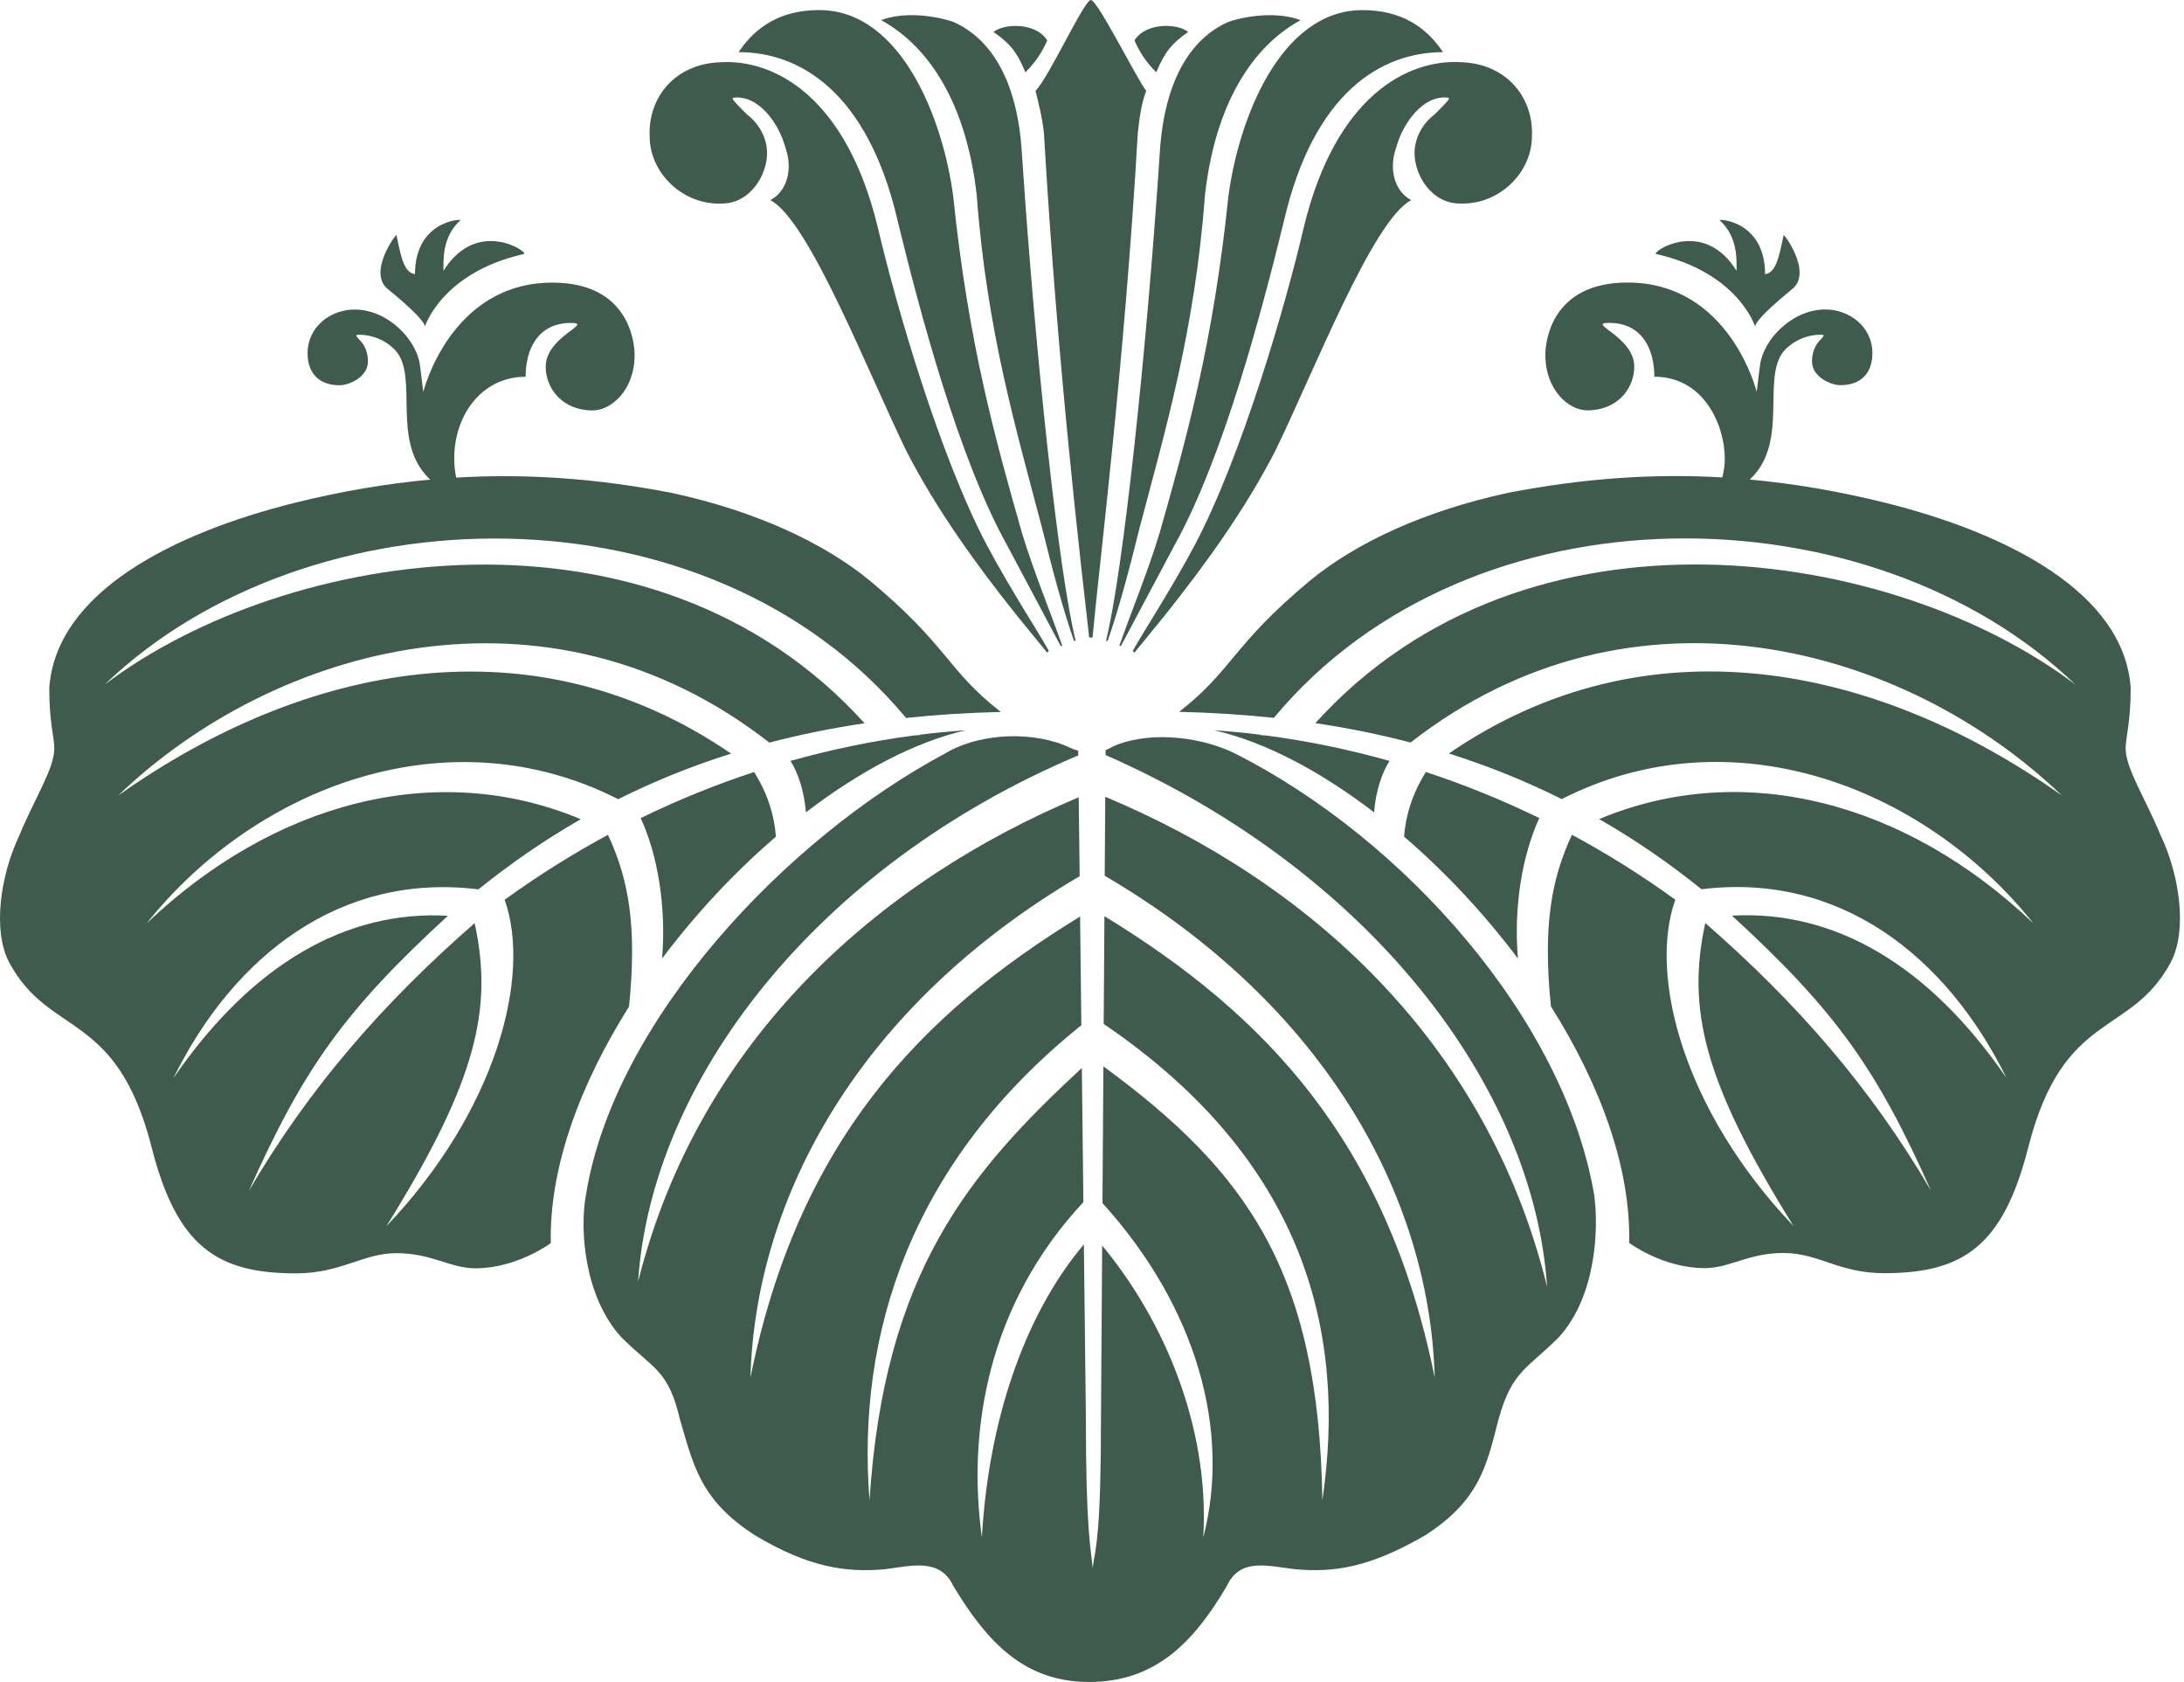
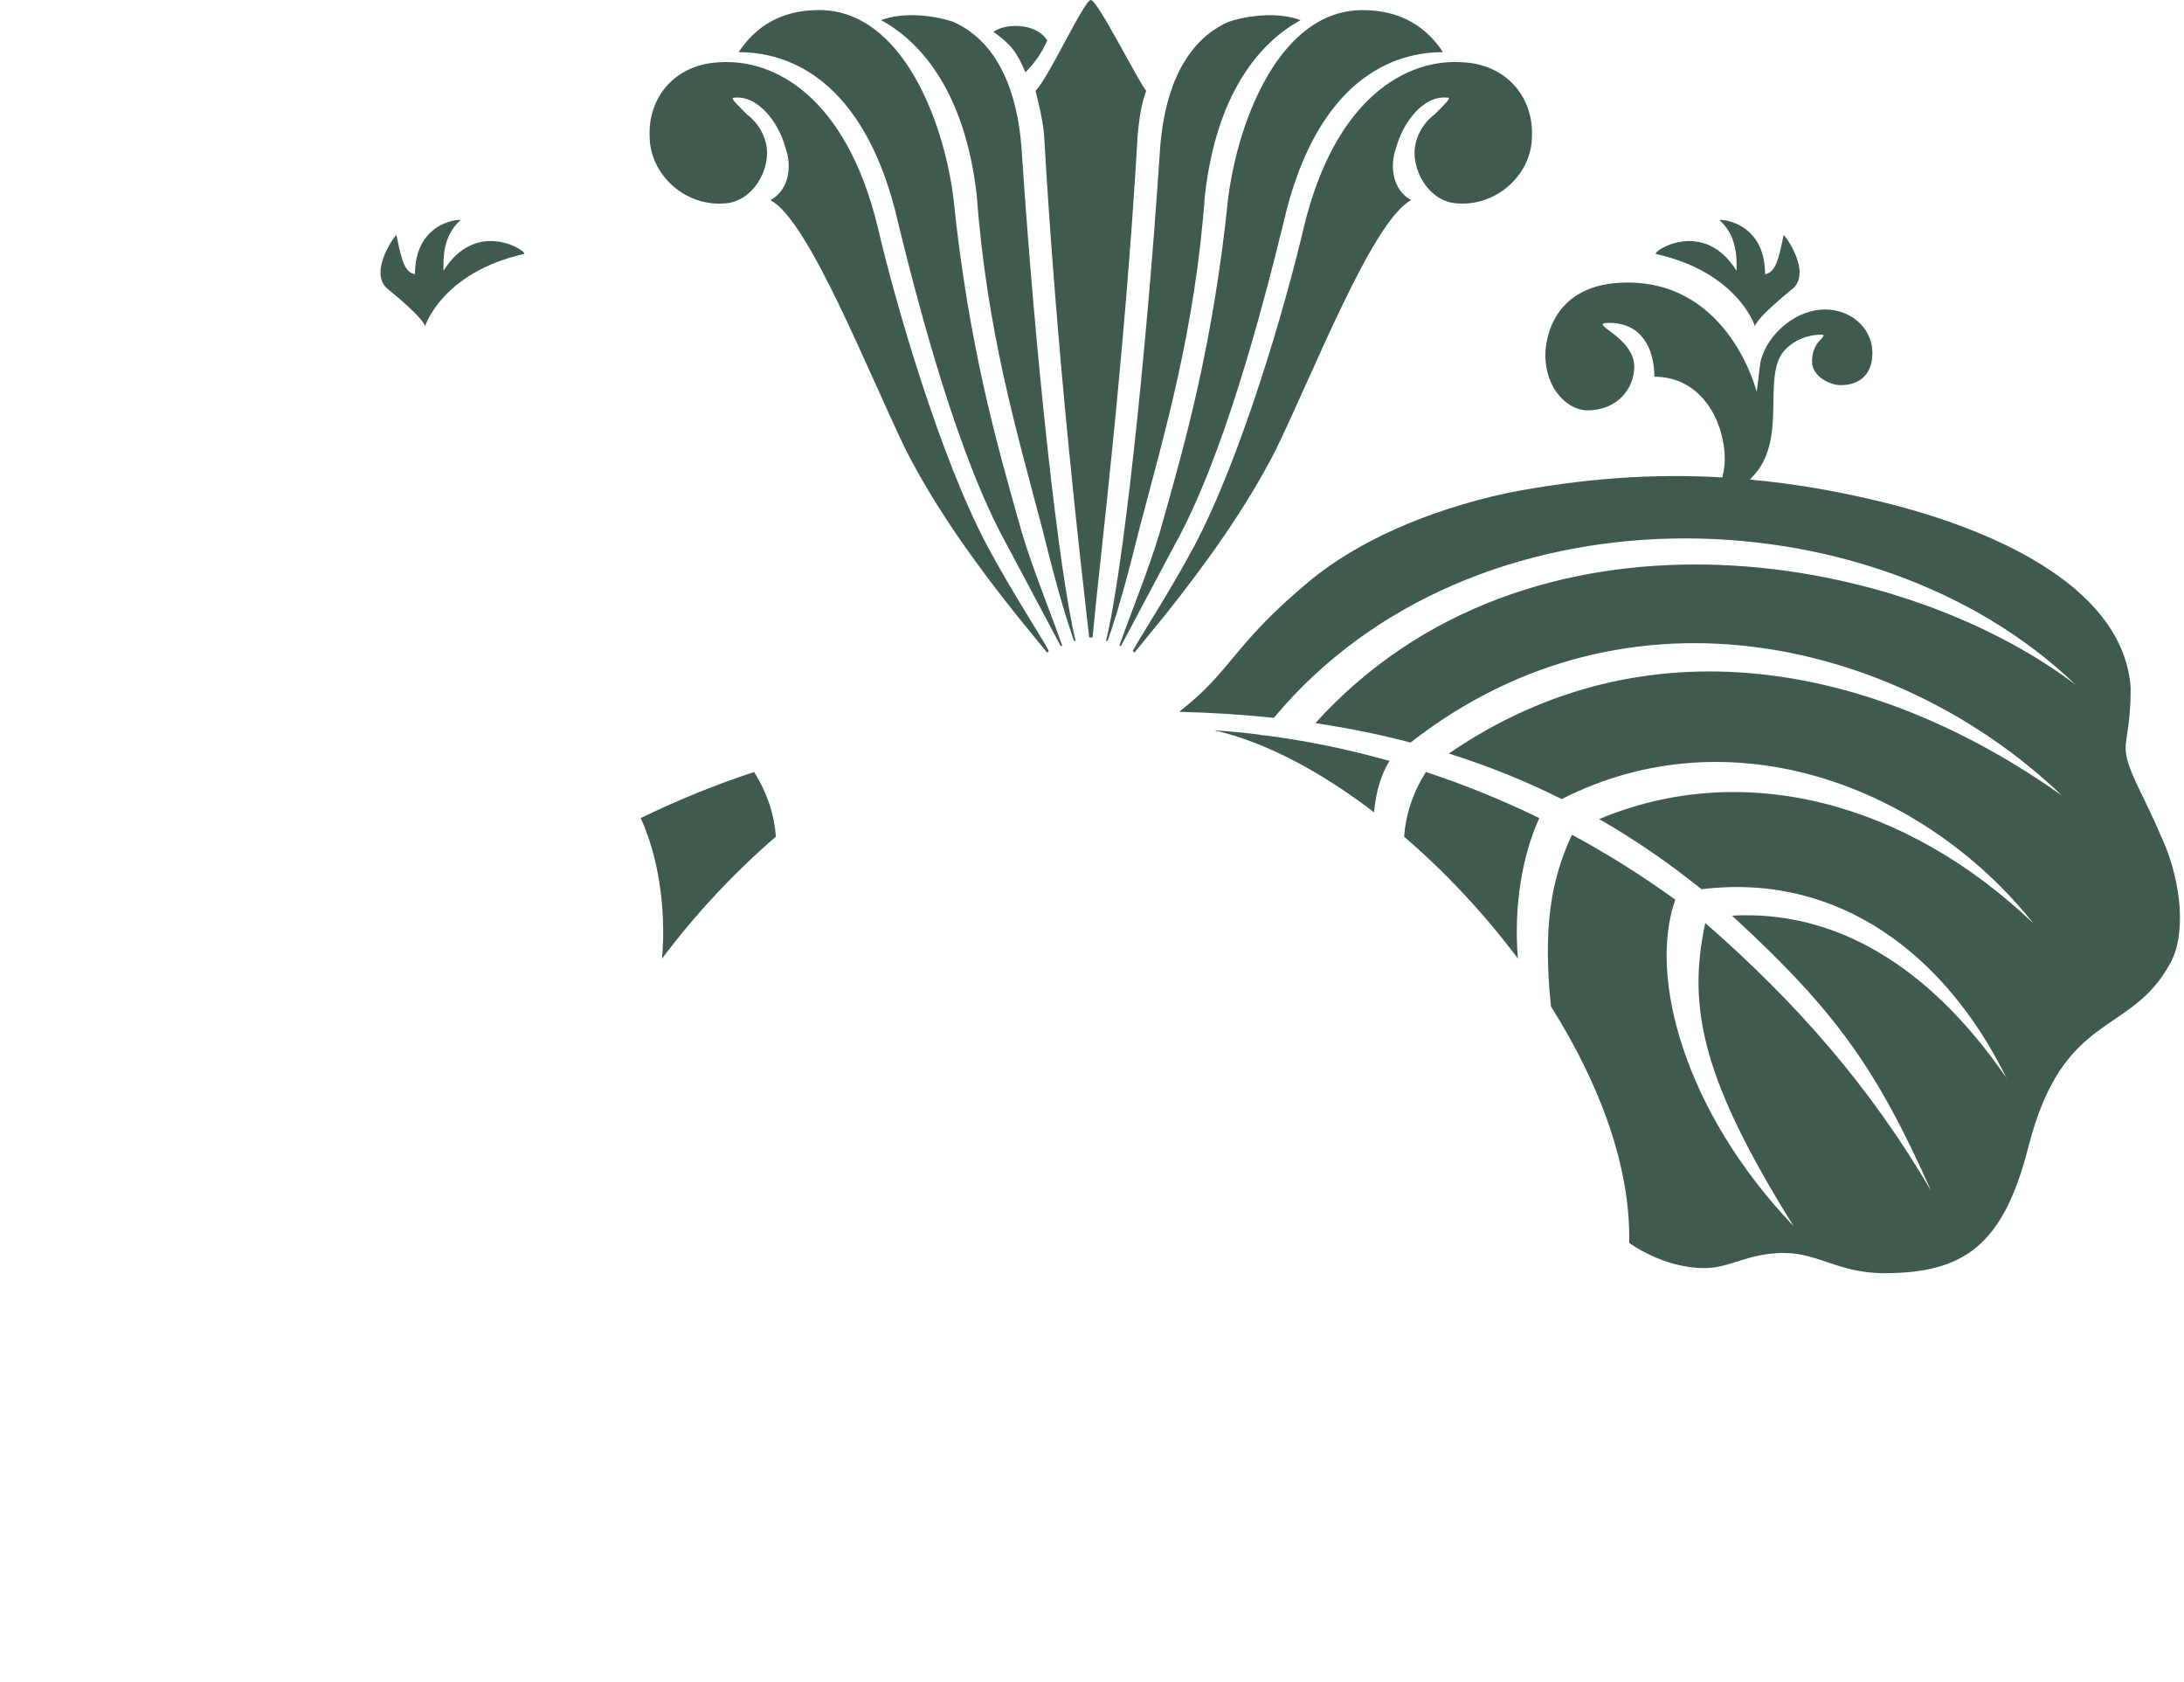
<svg xmlns="http://www.w3.org/2000/svg" width="100" height="77" viewBox="0 0 100 77" fill="none">
  <g clip-path="url(#clip0_2568_5122)">
    <path d="M41.114 10.165C42.113 14.246 43.879 20.945 46.106 24.949L48.563 29.568H48.64C48.103 28.029 47.335 26.18 46.797 24.409C45.569 20.096 44.339 15.708 43.648 9.009C43.188 5.467 41.268 0.461 37.506 0.461C35.739 0.461 34.588 1.231 33.82 2.387C36.586 2.387 39.734 4.158 41.116 10.163L41.114 10.165Z" fill="#3F5B4D" />
    <path d="M80.358 14.938C80.435 14.63 81.203 13.937 82.048 13.244C83.046 12.475 81.588 10.549 81.663 10.78C81.432 11.936 81.278 12.475 80.818 12.552C80.818 10.011 78.515 10.011 78.746 10.088C79.59 10.857 79.513 11.936 79.513 12.397C77.978 9.933 75.597 11.55 75.828 11.627C79.59 12.475 80.358 14.938 80.358 14.938Z" fill="#3F5B4D" />
-     <path d="M54.403 1.462C53.943 1.077 52.482 1.001 51.945 1.848C52.176 2.387 52.482 2.85 52.944 3.311C53.329 2.387 53.635 2.003 54.403 1.462Z" fill="#3F5B4D" />
    <path d="M59.701 10.395C58.856 14.014 56.859 20.866 54.709 24.947C53.557 27.103 52.329 28.951 51.867 29.798L51.944 29.875L53.326 28.181C55.169 25.872 57.011 23.33 58.395 20.635C60.161 17.015 62.849 10.086 64.614 9.162C63.77 8.701 63.616 7.622 63.923 6.775C64.231 5.619 65.151 4.388 66.227 4.465C66.458 4.465 66.381 4.542 65.69 5.235C65.076 5.697 64.768 6.391 64.768 7.006C64.768 8.008 65.536 9.316 66.841 9.316C68.608 9.393 70.143 7.931 70.143 6.237C70.22 4.465 68.991 2.926 66.918 2.848C64.46 2.694 61.158 4.388 59.7 10.395H59.701Z" fill="#3F5B4D" />
    <path d="M46.951 3.311C47.411 2.85 47.719 2.387 47.95 1.849C47.413 1.001 45.952 1.079 45.492 1.463C46.26 2.001 46.568 2.387 46.951 3.311Z" fill="#3F5B4D" />
    <path d="M56.242 9.009C55.551 15.708 54.321 20.096 53.093 24.409C52.556 26.18 51.789 28.028 51.25 29.568H51.327L53.784 24.949C56.011 20.945 57.778 14.246 58.776 10.165C60.158 4.158 63.306 2.388 66.072 2.388C65.304 1.233 64.151 0.463 62.386 0.463C58.624 0.463 56.703 5.468 56.243 9.011L56.242 9.009Z" fill="#3F5B4D" />
    <path d="M50.641 29.337H50.718C51.255 27.797 51.716 26.026 52.176 24.177C53.329 19.788 54.711 15.168 55.171 8.932C55.708 4.235 57.705 1.925 59.549 0.924C58.55 0.538 57.168 0.693 56.246 1.001C55.018 1.54 53.329 3.004 53.098 7.085C52.484 16.325 51.408 26.257 50.641 29.338V29.337Z" fill="#3F5B4D" />
    <path d="M47.799 6.084C48.413 16.71 49.488 25.796 49.871 29.184H50.025C50.333 25.796 51.484 16.71 52.098 6.084C52.175 5.391 52.252 4.775 52.483 4.158C52.098 3.697 50.256 0 49.948 0C49.641 0 48.028 3.543 47.414 4.158C47.568 4.774 47.722 5.389 47.799 6.084Z" fill="#3F5B4D" />
    <path d="M44.722 8.932C45.182 15.168 46.565 19.789 47.716 24.177C48.176 26.026 48.638 27.797 49.175 29.337H49.252C48.484 26.257 47.408 16.324 46.794 7.083C46.563 3.002 44.874 1.54 43.646 1C42.724 0.691 41.342 0.538 40.344 0.922C42.187 1.924 44.183 4.234 44.722 8.93V8.932Z" fill="#3F5B4D" />
    <path d="M33.049 9.318C34.354 9.318 35.122 8.009 35.122 7.008C35.122 6.392 34.814 5.7 34.2 5.237C33.51 4.544 33.432 4.467 33.663 4.467C34.739 4.39 35.661 5.622 35.967 6.776C36.275 7.624 36.121 8.702 35.276 9.163C37.042 10.088 39.731 17.017 41.496 20.636C42.877 23.332 44.721 25.873 46.564 28.183L47.946 29.877L48.023 29.8C47.563 28.953 46.334 27.104 45.181 24.949C43.031 20.868 41.034 14.014 40.189 10.396C38.73 4.39 35.428 2.696 32.971 2.85C30.898 2.927 29.669 4.467 29.746 6.238C29.746 7.932 31.281 9.395 33.048 9.318H33.049Z" fill="#3F5B4D" />
    <path d="M17.772 13.244C18.616 13.937 19.384 14.63 19.461 14.938C19.461 14.938 20.229 12.475 23.991 11.627C24.222 11.55 21.842 9.933 20.306 12.397C20.306 11.936 20.229 10.857 21.074 10.088C21.305 10.011 19.001 10.011 19.001 12.552C18.541 12.475 18.387 11.936 18.157 10.78C18.233 10.549 16.775 12.475 17.772 13.244Z" fill="#3F5B4D" />
-     <path d="M56.553 34.496C55.171 33.804 52.867 33.418 51.101 34.111C50.889 34.196 50.793 34.281 50.622 34.34V34.565C62.683 39.858 70.231 49.719 70.837 58.905C68.046 47.562 59.776 40.307 50.607 36.477L50.582 40.09C60.693 46.018 65.466 54.8 65.692 63.063C63.51 52.28 57.939 46.445 50.569 41.941L50.535 46.874C59.762 53.143 61.681 61.025 60.547 68.684C60.397 58.203 57.079 53.628 50.522 48.816L50.479 55.075C54.802 59.844 56.365 65.511 55.096 70.378C55.391 65.212 53.215 60.331 50.466 57.02L50.412 64.834C50.412 70.147 50.181 70.841 50.027 71.763C49.95 70.839 49.719 70.147 49.719 64.834L49.628 56.965C46.834 60.278 45.253 65.185 44.958 70.378C44.285 65.498 45.218 59.741 49.605 55.031L49.535 48.891C44.367 53.676 40.486 58.257 39.813 68.682C39.21 61.047 41.719 53.191 49.512 46.934L49.455 41.958C42.099 46.46 36.539 52.292 34.361 63.063C34.587 54.811 39.346 46.04 49.434 40.112L49.392 36.499C40.245 40.336 32.001 47.58 29.217 58.673C29.821 49.504 37.344 39.662 49.37 34.581L49.367 34.363C49.115 34.305 48.963 34.207 48.721 34.111C46.954 33.418 44.651 33.649 43.269 34.496C36.05 38.346 28.141 46.662 26.835 54.67C26.527 56.287 26.758 59.366 28.447 61.215C29.906 62.677 30.597 62.677 31.136 64.987C31.749 67.065 32.057 68.682 34.592 70.299C37.049 71.762 38.739 71.993 40.505 71.839C41.733 71.685 43.039 71.301 43.653 72.609C45.189 75.15 46.879 76.999 49.873 76.999C52.867 76.999 54.634 75.227 56.17 72.609C56.784 71.301 58.013 71.685 59.318 71.839C61.085 71.993 62.697 71.762 65.231 70.299C67.766 68.682 68.074 67.065 68.611 64.987C69.225 62.755 69.916 62.677 71.376 61.215C73.066 59.366 73.219 56.287 72.989 54.67C71.607 46.662 64.311 38.423 56.554 34.496H56.553Z" fill="#3F5B4D" />
    <path d="M55.594 33.431C57.92 33.961 60.464 35.31 62.915 37.187C62.996 36.21 63.271 35.387 63.622 34.834C61.74 34.303 59.855 33.918 57.987 33.672L57.702 33.649C57.702 33.649 57.708 33.64 57.713 33.635C57.003 33.546 56.297 33.479 55.595 33.431H55.594Z" fill="#3F5B4D" />
    <path d="M98.941 38.269C98.25 36.575 97.328 35.189 97.328 34.265C97.328 33.726 97.559 33.109 97.559 31.492C97.251 27.103 91.876 24.409 86.347 23.022C84.219 22.494 82.16 22.141 80.118 21.953L80.205 21.866C81.894 20.172 80.665 17.324 81.663 16.091C82.124 15.552 82.816 15.321 83.353 15.321C83.507 15.321 83.584 15.321 83.353 15.552C83.045 15.861 82.968 16.245 82.968 16.554C82.968 17.247 83.813 17.632 84.273 17.632C85.195 17.632 85.732 17.094 85.732 16.17C85.732 14.938 84.656 14.167 83.582 14.167C82.046 14.167 80.74 15.552 80.588 16.708L80.434 17.939C80.434 17.939 79.206 12.934 74.52 12.934C70.987 12.934 70.758 15.707 70.758 16.245C70.758 17.862 71.834 18.786 72.678 18.786C74.06 18.786 74.828 17.785 74.828 16.784C74.828 15.398 72.602 14.781 73.676 14.781C75.211 14.781 75.748 16.012 75.748 17.245C77.975 17.245 78.974 19.4 78.974 21.017C78.974 21.334 78.921 21.599 78.86 21.855C75.654 21.67 72.459 21.903 69.067 22.557C65.151 23.404 62.079 24.867 60.005 26.561C56.395 29.563 56.472 30.642 54.015 32.567L53.992 32.587C55.488 32.622 56.932 32.714 58.327 32.862C67.4 21.959 85.719 22.384 95.023 31.336C86.75 25.077 69.936 22.366 60.228 33.104C61.738 33.329 63.19 33.625 64.587 33.992C74.729 26.074 87.248 29.539 94.409 36.419C85.807 30.322 75.344 28.318 66.339 34.495C68.15 35.065 69.868 35.761 71.508 36.581C79.23 32.648 88.063 35.951 93.103 42.269C87.3 36.742 79.854 34.721 73.222 37.497C74.859 38.434 76.415 39.506 77.909 40.709C84.219 39.927 89.113 43.743 91.875 49.353C88.263 44.097 83.932 41.66 79.304 41.917C84.066 46.289 85.929 48.93 88.418 54.511C85.652 49.785 82.298 45.937 78.081 42.255C77.234 46.162 77.975 49.475 82.122 56.127C77.124 50.891 75.46 44.711 76.707 41.186C75.17 40.072 73.587 39.082 71.976 38.214C71.027 40.255 70.641 42.396 71.013 46.072C73.251 49.616 74.673 53.435 74.596 56.897C74.596 56.897 76.131 58.053 78.052 58.053C79.204 58.053 80.049 57.36 81.662 57.36C83.274 57.36 84.196 58.285 86.269 58.285C89.879 58.285 91.721 57.053 92.873 52.509C94.486 46.196 97.557 47.504 99.401 44.039C100.169 42.576 99.785 40.035 98.941 38.264V38.269Z" fill="#3F5B4D" />
    <path d="M65.288 35.342C64.677 36.311 64.363 37.314 64.289 38.301C66.173 39.918 67.96 41.826 69.502 43.883C69.3 41.519 69.699 39.151 70.48 37.451C68.769 36.616 67.033 35.916 65.288 35.342Z" fill="#3F5B4D" />
-     <path d="M36.195 34.834C36.546 35.387 36.821 36.21 36.902 37.187C39.353 35.31 41.897 33.961 44.223 33.431C43.521 33.479 42.814 33.546 42.106 33.635C42.109 33.64 42.112 33.644 42.117 33.649L41.831 33.672C39.964 33.918 38.079 34.303 36.197 34.834H36.195Z" fill="#3F5B4D" />
-     <path d="M27.837 38.219C26.226 39.087 24.644 40.077 23.107 41.191C24.354 44.716 22.69 50.896 17.692 56.133C21.839 49.48 22.579 46.167 21.733 42.26C17.516 45.944 14.162 49.792 11.395 54.516C13.885 48.935 15.749 46.294 20.51 41.922C15.882 41.665 11.551 44.102 7.939 49.358C10.701 43.746 15.595 39.932 21.905 40.714C23.399 39.511 24.955 38.441 26.592 37.502C19.96 34.725 12.514 36.747 6.711 42.274C11.751 35.958 20.584 32.653 28.305 36.586C29.945 35.765 31.665 35.069 33.475 34.5C24.469 28.323 14.007 30.327 5.405 36.424C12.566 29.544 25.085 26.079 35.227 33.996C36.625 33.63 38.076 33.334 39.586 33.109C29.878 22.371 13.062 25.082 4.791 31.341C14.095 22.389 32.414 21.964 41.487 32.867C42.882 32.717 44.326 32.627 45.822 32.592L45.799 32.572C43.342 30.647 43.419 29.57 39.809 26.566C37.736 24.872 34.663 23.409 30.747 22.562C27.331 21.903 24.115 21.672 20.885 21.864C20.441 19.601 21.739 17.248 24.067 17.248C24.067 16.017 24.604 14.784 26.14 14.784C27.215 14.784 24.987 15.4 24.987 16.787C24.987 17.788 25.755 18.79 27.137 18.79C27.982 18.79 29.057 17.866 29.057 16.249C29.057 15.71 28.826 12.938 25.295 12.938C20.611 12.938 19.381 17.943 19.381 17.943L19.228 16.712C19.074 15.556 17.769 14.17 16.233 14.17C15.158 14.17 14.084 14.94 14.084 16.173C14.084 17.097 14.62 17.636 15.542 17.636C16.002 17.636 16.847 17.25 16.847 16.557C16.847 16.249 16.77 15.864 16.462 15.556C16.232 15.324 16.308 15.324 16.462 15.324C16.999 15.324 17.69 15.556 18.152 16.094C19.151 17.326 17.921 20.175 19.611 21.869L19.697 21.956C17.655 22.144 15.595 22.498 13.468 23.025C7.939 24.41 2.563 27.106 2.256 31.496C2.256 33.112 2.487 33.728 2.487 34.268C2.487 35.192 1.566 36.578 0.875 38.272C0.03 40.043 -0.353 42.584 0.415 44.047C2.258 47.512 5.329 46.203 6.942 52.518C8.095 57.06 9.937 58.293 13.546 58.293C15.619 58.293 16.618 57.368 18.154 57.368C19.766 57.368 20.611 58.061 21.764 58.061C23.684 58.061 25.22 56.906 25.22 56.906C25.143 53.445 26.566 49.624 28.802 46.08C29.174 42.404 28.79 40.264 27.839 38.222L27.837 38.219Z" fill="#3F5B4D" />
    <path d="M35.527 38.301C35.455 37.314 35.139 36.311 34.528 35.342C32.782 35.916 31.046 36.618 29.336 37.451C30.117 39.151 30.514 41.517 30.314 43.883C31.856 41.826 33.645 39.919 35.527 38.301Z" fill="#3F5B4D" />
  </g>
  <defs>
    <clipPath id="clip0_2568_5122">
      <rect width="99.815" height="77" fill="white" />
    </clipPath>
  </defs>
</svg>